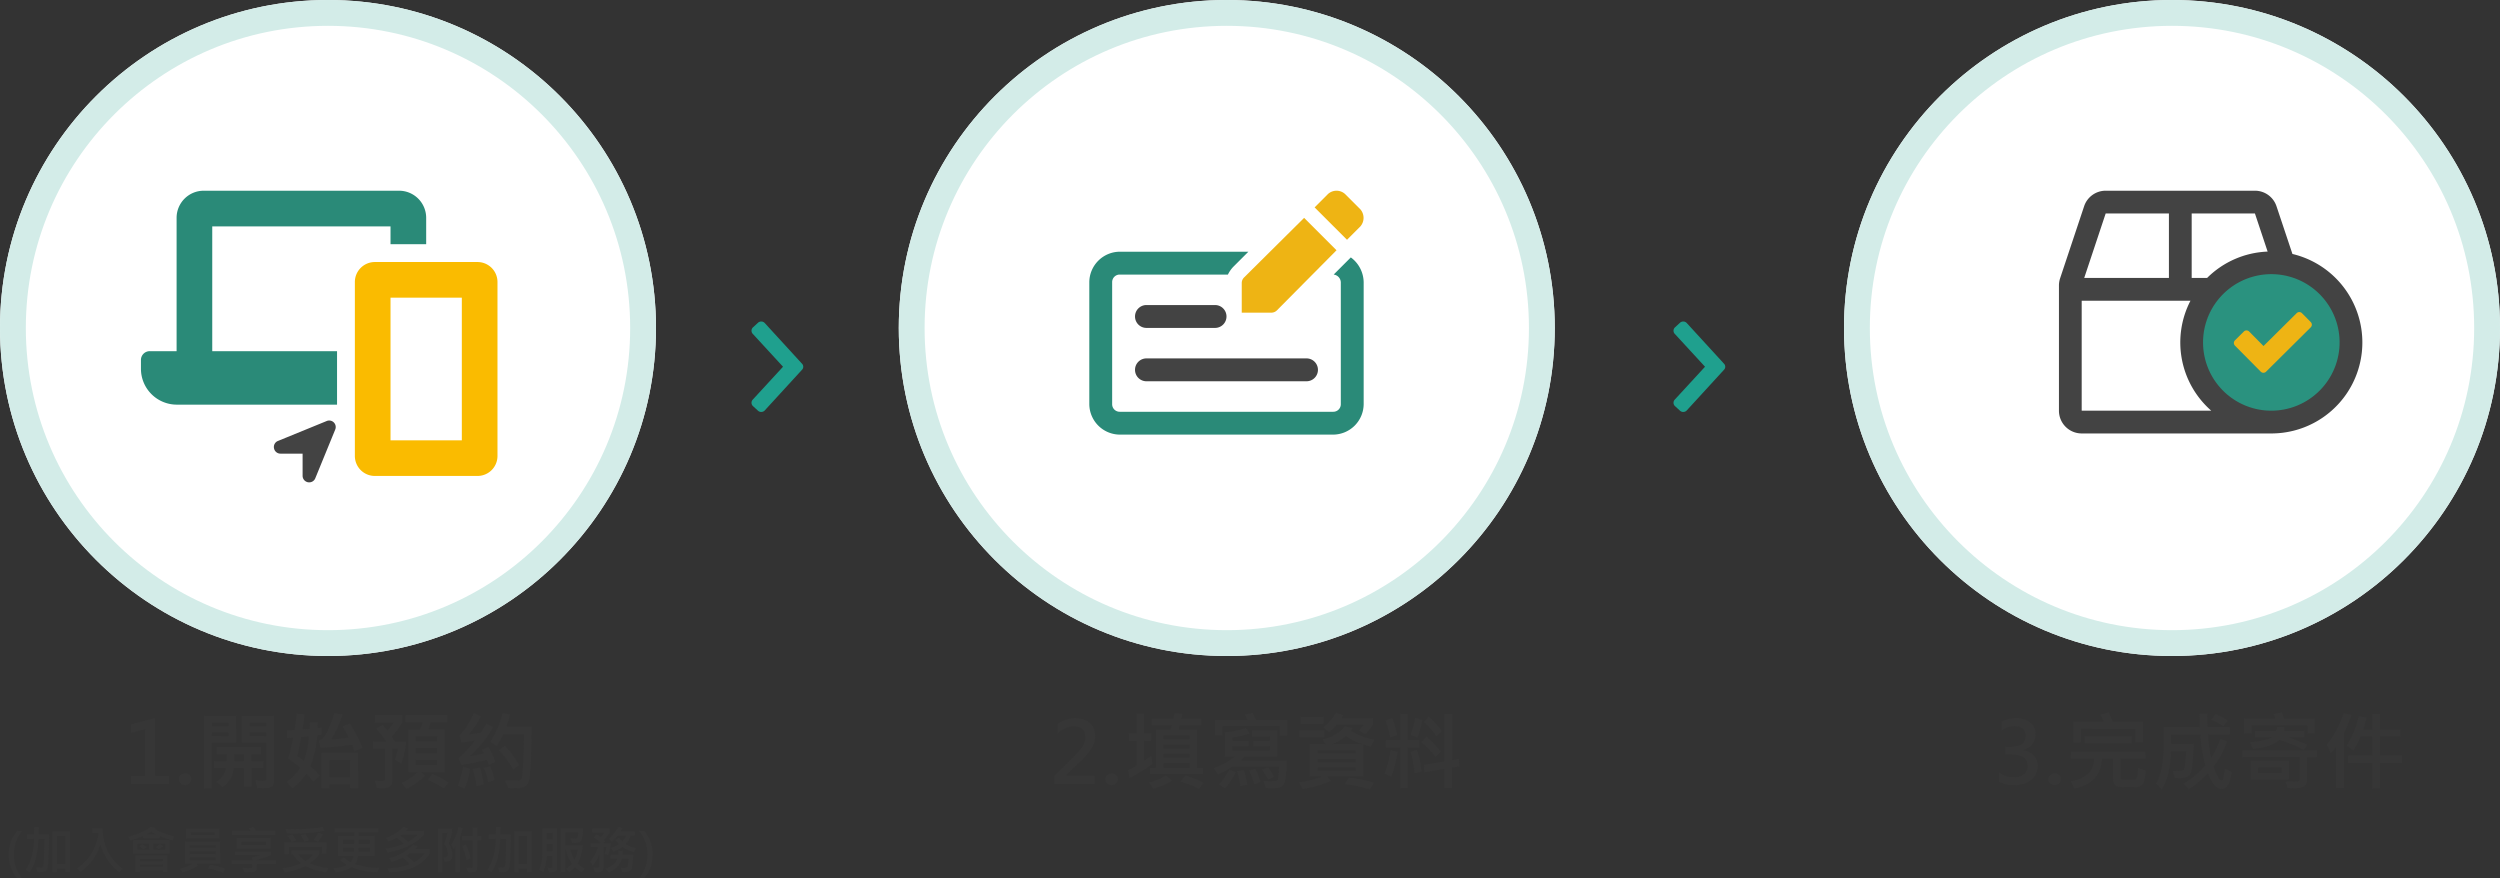
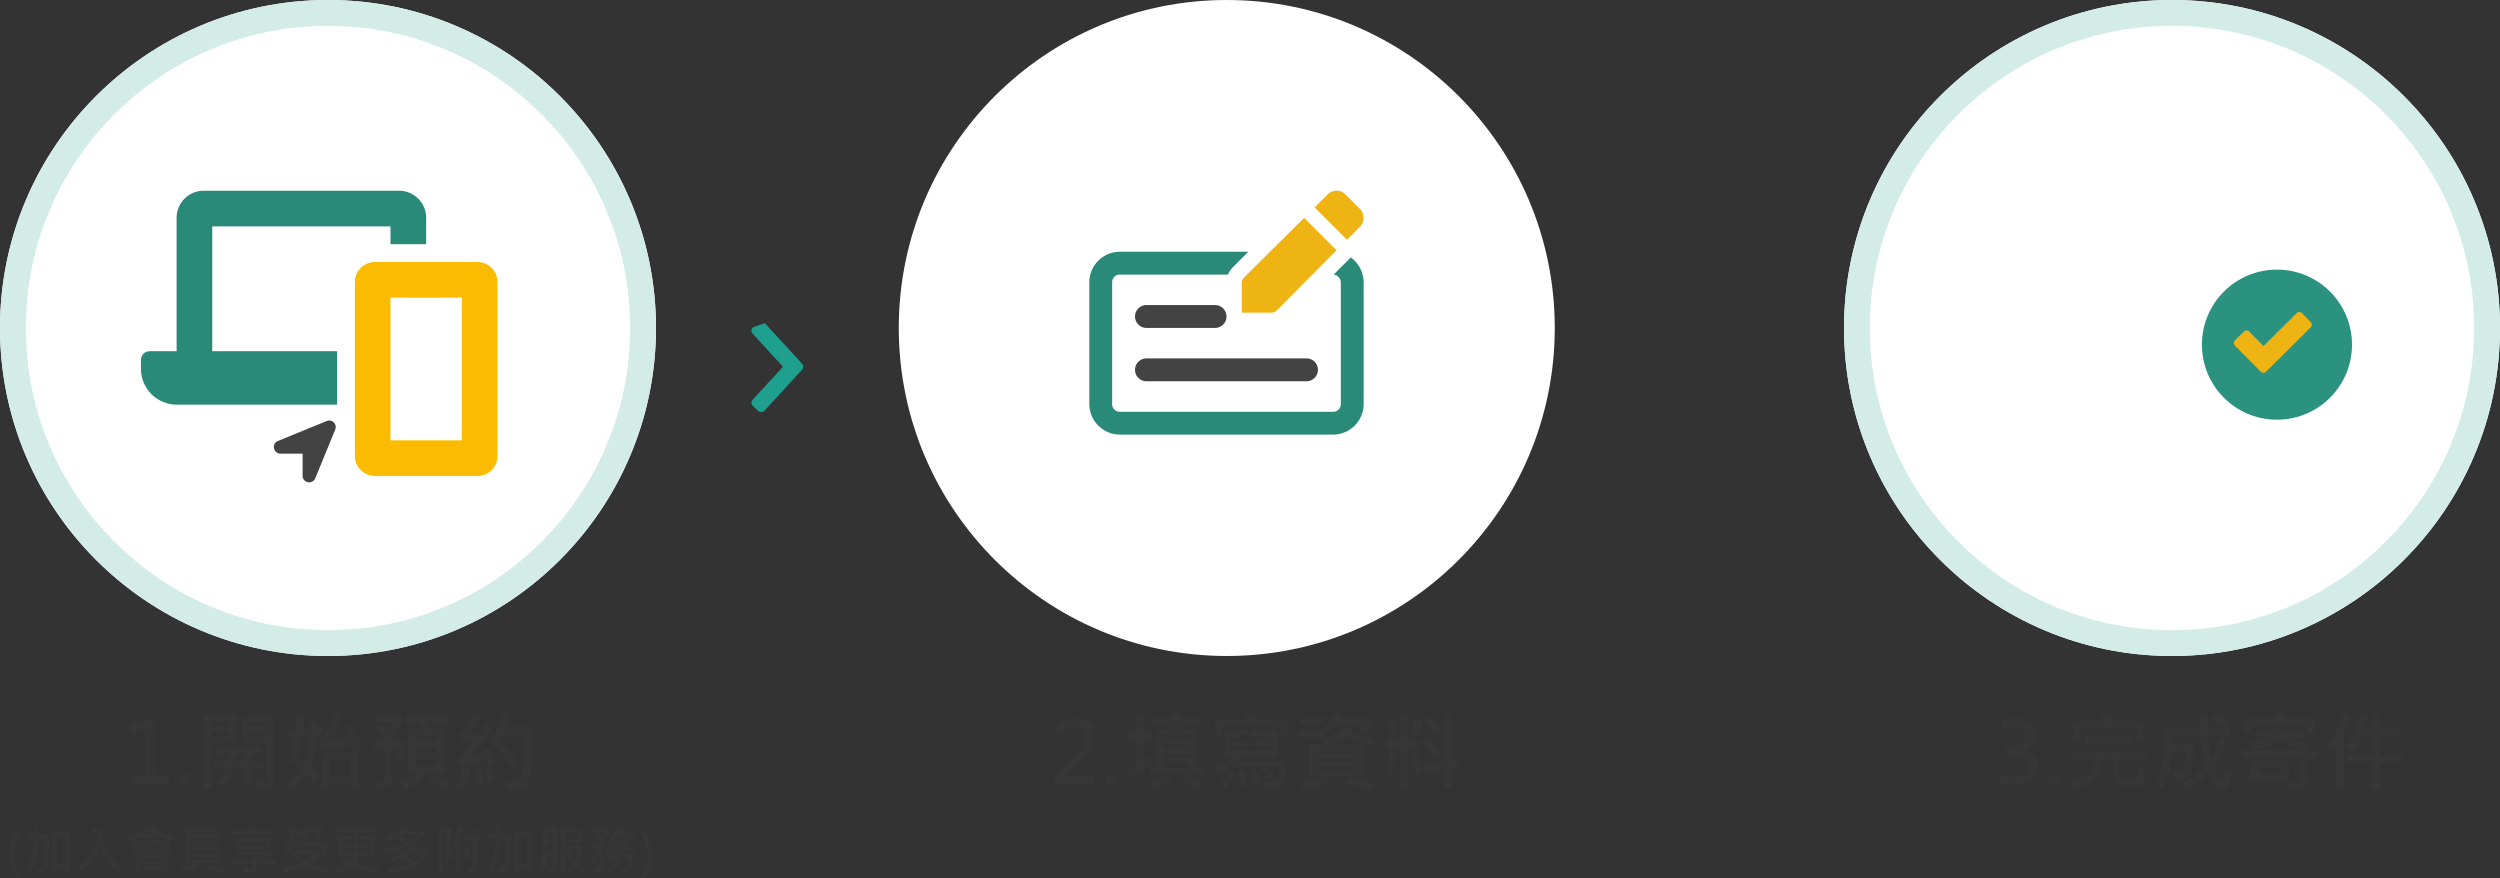
<svg xmlns="http://www.w3.org/2000/svg" width="968.001" height="340.093" viewBox="0 0 968.001 340.093">
  <rect x="0" y="0" width="968.001" height="340.093" fill="#333333" stroke="none" />
  <g id="Group_2162" data-name="Group 2162" transform="translate(-201 -638)">
-     <path id="Path_2793" data-name="Path 2793" d="M.625-30.312a1.775,1.775,0,0,0-.156,2.578L12.187-15,.469-2.266A1.775,1.775,0,0,0,.625.312L2.5,2.031a1.866,1.866,0,0,0,2.656-.156L19.609-13.906a1.663,1.663,0,0,0,0-2.187L5.156-31.875A1.866,1.866,0,0,0,2.5-32.031Z" transform="translate(492 795)" fill="#1fa08e" />
-     <path id="Path_2794" data-name="Path 2794" d="M.625-30.312a1.775,1.775,0,0,0-.156,2.578L12.187-15,.469-2.266A1.775,1.775,0,0,0,.625.312L2.5,2.031a1.866,1.866,0,0,0,2.656-.156L19.609-13.906a1.663,1.663,0,0,0,0-2.187L5.156-31.875A1.866,1.866,0,0,0,2.5-32.031Z" transform="translate(849 795)" fill="#1fa08e" />
+     <path id="Path_2793" data-name="Path 2793" d="M.625-30.312a1.775,1.775,0,0,0-.156,2.578L12.187-15,.469-2.266A1.775,1.775,0,0,0,.625.312L2.5,2.031a1.866,1.866,0,0,0,2.656-.156L19.609-13.906a1.663,1.663,0,0,0,0-2.187L5.156-31.875Z" transform="translate(492 795)" fill="#1fa08e" />
    <g id="Group_2167" data-name="Group 2167" transform="translate(201 638.088)">
      <g id="Group_2164" data-name="Group 2164" transform="translate(0 0)">
        <g id="Ellipse_63" data-name="Ellipse 63" transform="translate(0 -0.087)" fill="#fff" stroke="#d3ece8" stroke-width="10">
          <circle cx="127" cy="127" r="127" stroke="none" />
          <circle cx="127" cy="127" r="122" fill="none" />
        </g>
        <path id="Path_2796" data-name="Path 2796" d="M-50.807,2.579H-65.551V-.589h5.48V-18.679l-5.626,1.52v-3.33l9.425-2.473V-.589h5.464ZM-47.057.7a2.112,2.112,0,0,1,.711-1.633,2.437,2.437,0,0,1,1.7-.647,2.434,2.434,0,0,1,1.681.639A2.105,2.105,0,0,1-42.256.7a2.181,2.181,0,0,1-.679,1.608,2.379,2.379,0,0,1-1.746.671,2.363,2.363,0,0,1-1.681-.655A2.141,2.141,0,0,1-47.057.7Zm36.809,1.051a2.247,2.247,0,0,1-.792,1.794q-.792.679-4.446.679-.679,0-1.2-.032l-.76-3.168A12.854,12.854,0,0,0-14.6,1.3a2.562,2.562,0,0,0,1.148-.162A.745.745,0,0,0-13.19.462V-13.376h-9.473V-23.868h12.415ZM-13.19-19.762v-1.423h-6.466v1.423Zm0,3.864v-1.423h-6.466V-15.9Zm-11.655,2.522h-9.473V4.293h-2.974V-23.868h12.448Zm-2.991-6.385v-1.423h-6.482v1.423Zm0,3.864v-1.423h-6.482V-15.9ZM-14.289-3.515h-4.64V3.646h-2.942V-3.515h-3.912a10.056,10.056,0,0,1-4.3,7.258L-32.54,1.755a7.718,7.718,0,0,0,3.718-5.27h-4.607V-6.3h4.866V-9.011h-3.831V-11.76h17.152v2.748h-3.686V-6.3h4.64ZM-21.871-6.3V-9.011h-3.67V-6.3ZM24.008-11.42l-3.1,1.326a16.793,16.793,0,0,0-.921-2.554q-5.5.841-12.189,1.229l-.7-2.813a4.4,4.4,0,0,0,1.536-.824,11.446,11.446,0,0,0,2.19-3.621A41.688,41.688,0,0,0,13.1-24.805l3.3.4a48.659,48.659,0,0,1-4.429,9.667,46.517,46.517,0,0,0,6.757-.7A33.7,33.7,0,0,0,16.264-19.7l2.877-1.164A47.555,47.555,0,0,1,24.008-11.42ZM8.149-16.432q-.388.032-1.681.21A36.272,36.272,0,0,1,3.817-4.307,38.143,38.143,0,0,1,7.5-.7L5.013,1.755A26.733,26.733,0,0,0,2.3-1.43,22.4,22.4,0,0,1-3.135,4.293l-2.15-2.538a20.921,20.921,0,0,0,5.238-5.4,47.447,47.447,0,0,0-4.672-3.6A81.666,81.666,0,0,0-2.8-15.429q-.582.081-2.36.162v-2.91q2.118-.1,2.877-.194.533-2.813.873-6.3l3.1.275q-.388,2.974-.857,5.82.954-.032,2.716-.162a24.432,24.432,0,0,0,.1-2.619H6.694q0,.7-.065,2.263l1.52-.145ZM3.315-15.9l-3.007.275q-.55,3.055-1.487,7.339Q.454-7.1,1.311-6.393A33,33,0,0,0,3.315-15.9ZM22.326,4.261H19.255V2.806H11.172V4.261H8.117V-9.464h14.21ZM19.255-.072V-6.619H11.172V-.072ZM56.889-21.3H50.471a28.477,28.477,0,0,1-.889,2.716H55.87V-2.06H46.753l1.5,1.455a31.071,31.071,0,0,1-7.194,5.141l-1.924-2.36a21.747,21.747,0,0,0,6.3-4.235H41.757V-18.582h4.575a20.181,20.181,0,0,0,.954-2.716H40.642v-2.748H56.889Zm-3.977,7.258V-15.93H44.635v1.891Zm0,4.64V-11.42H44.635V-9.4Zm0,4.623V-6.829H44.635v2.053ZM40.9-13.877a28.773,28.773,0,0,1-1.891,8.5L36.568-6.8a20.427,20.427,0,0,0,1.148-4.3H35.534V1.723a2.483,2.483,0,0,1-.865,1.827q-.865.824-5.052.614l-.841-2.845q2.425.065,3.168,0t.744-.7V-11.1H28.114v-2.781h5.141a58.374,58.374,0,0,0-3.88-5L31.832-20.3q.921,1.067,1.778,2.182a20.673,20.673,0,0,0,2.554-3.12H28.809v-2.813h10.7v2.813a34.533,34.533,0,0,1-4.171,5.464q.792,1.148,1.229,1.891ZM57.325,2.046,55.466,4.293A33.807,33.807,0,0,0,49.339,1l1.7-2.36A30.767,30.767,0,0,1,57.325,2.046ZM89.56-19.729q-.016,4.914-.315,12.941T88.129,2.337a4.423,4.423,0,0,1-1.705,1.487,11.445,11.445,0,0,1-3.767.388q-1.035,0-2.2-.048l-1.212-2.91h5a1.6,1.6,0,0,0,.978-.283,1.367,1.367,0,0,0,.509-.7A34.255,34.255,0,0,0,86.092-3.5q.234-3.362.364-6.773t.129-6.482h-8a29.123,29.123,0,0,1-2.619,4.672l-2.425-1.73A34.023,34.023,0,0,0,78.276-24.9l2.877.566a30.244,30.244,0,0,1-1.39,4.607ZM75.463-5.924,72.941-4.873A16.235,16.235,0,0,0,72.214-6.8a89.652,89.652,0,0,1-9.958,1.988L61.221-7.46a44.082,44.082,0,0,0,6.4-6.806q-2.215.436-5.3.792l-.7-2.716A30.689,30.689,0,0,0,67.154-24.9l2.716,1.2a32.457,32.457,0,0,1-4.7,7.081,46.38,46.38,0,0,0,4.64-.7,36.588,36.588,0,0,0,2.247-3.54l2.522,1.455a45.962,45.962,0,0,1-8.94,11.187,42.963,42.963,0,0,0,5.4-1.018,5.668,5.668,0,0,0-.808-1.487l2.554-1A22.9,22.9,0,0,1,75.463-5.924Zm9.263,1.245L82.317-3.046a32.633,32.633,0,0,0-5.464-7.42L79.1-12.212A31.635,31.635,0,0,1,84.726-4.679ZM75.237,1.06l-2.554.824a21.957,21.957,0,0,0-1.714-5.593l2.506-.6A28.227,28.227,0,0,1,75.237,1.06ZM65.7-3.321a34.037,34.037,0,0,1-2.118,7.727L60.962,3.145a36.158,36.158,0,0,0,2.021-7.323Zm5.27,6.03-2.829.727a34.823,34.823,0,0,0-1.39-6.709l2.781-.5A37.363,37.363,0,0,1,70.969,2.709ZM-109.643,39.1a13.318,13.318,0,0,1-3.288-9.156,13.958,13.958,0,0,1,3.288-9.282h1.95a14.444,14.444,0,0,0-3.24,9.273,14.1,14.1,0,0,0,3.24,9.166ZM-97.3,22.117q-.019,4.316-.213,8.434a29.834,29.834,0,0,1-.417,4.758,1.92,1.92,0,0,1-.8,1.009,3.467,3.467,0,0,1-1.823.369q-.621,0-1.242-.048l-.495-1.746q.805.058,1.319.058,1.251,0,1.45-.747t.422-10.378h-2.318q-.281,8.4-3.443,12.958l-1.5-1.057q3.143-4.636,3.172-11.9h-2.7V22.117h2.745l.078-2.842h1.765l-.078,2.842ZM-89.274,36.7H-91.02V35.308h-3.24v1.368h-1.727V20.847h6.712Zm-1.746-3.152V22.593h-3.24V33.543Zm22.144,1.882-1.387,1.319A21.96,21.96,0,0,1-77.5,25.929,18.931,18.931,0,0,1-85.181,36.6l-1.29-1.387a18.172,18.172,0,0,0,4.437-4.132,18.352,18.352,0,0,0,2.847-5.34,15.964,15.964,0,0,0,.98-3.8l-.058-.4H-80.67V19.78H-76.6a20.907,20.907,0,0,0,2.26,9.287A21.959,21.959,0,0,0-68.876,35.425Zm20.068-12.609-.7,1.571a34.842,34.842,0,0,1-4.927-1.63v.737h-6.489v-.776a33.233,33.233,0,0,1-4.869,1.707l-.873-1.436Q-60.8,21.477-58,19.12l1.94.475a2.6,2.6,0,0,1-.359.378A24.574,24.574,0,0,0-48.808,22.816Zm-7.013-.7q-1.6-.892-1.95-1.106a10.729,10.729,0,0,1-1.862,1.106Zm5.2,7.313H-64.8V24.3h14.181Zm-1.746-1.387V25.716h-4.491v2.328Zm-.757-1.4A12.9,12.9,0,0,1-54.792,27.8l-1.232-.834q1.164-.737,1.63-1.077Zm-5.48,1.4V25.716h-4.471v2.328Zm-.873-.98-1.251.8a13.889,13.889,0,0,0-1.649-1.174l1.232-.834A12.252,12.252,0,0,1-59.477,27.064Zm8,9.593h-1.746v-.708h-8.894v.708h-1.814V30.3h12.454Zm-1.746-4.19v-.815h-8.894v.815Zm0,2.1V33.7h-8.894v.873Zm21.756-10.863H-44.239V19.857h12.774Zm-1.756-1.329V21.244h-9.2v1.135Zm2.192,11.145h-9.244l.66.572a20.074,20.074,0,0,1-5.994,2.745l-.98-1.416a21,21,0,0,0,4.772-1.9h-2.861V24.843h13.647Zm-1.746-6.2V26.21H-42.891v1.115Zm0,2.405V28.6H-42.891v1.135Zm0,2.444V31.021H-42.891v1.154Zm3.686,3.249-.873,1.474a27.928,27.928,0,0,0-5.8-1.61l.815-1.474A25.434,25.434,0,0,1-29.089,35.425ZM-9.641,22.214H-26.518V20.75h7.226q-.272-.4-.8-1.018l1.95-.514A15.118,15.118,0,0,1-17.11,20.75h7.469ZM-11.426,27.6h-13.23V23.368h13.23Zm-1.843-1.406V24.8H-22.8v1.387ZM-9.4,33.6h-7.527V34.93a1.772,1.772,0,0,1-.339,1.164,1.4,1.4,0,0,1-.849.5,14.507,14.507,0,0,1-2.071.092q-.941,0-1.552-.029l-.65-1.61q.951.068,1.891.068a7.865,7.865,0,0,0,1.644-.082.3.3,0,0,0,.179-.3V33.6H-26.7V32.127h8.031V30.915a26.022,26.022,0,0,0,3.356-.805H-25.354v-1.4h13.909v1.4a30.78,30.78,0,0,1-5.48,1.823v.194H-9.4ZM9.35,20.73A65.353,65.353,0,0,1-2.415,21.758q-1.416,0-2.832-.058l-.495-1.688q1.823.1,3.618.1A60.737,60.737,0,0,0,8.555,19.2Zm-.63,1.348A15.981,15.981,0,0,1,6.848,24.9l-1.765-.679A18.683,18.683,0,0,0,7.013,21.4ZM3.278,24.426,1.5,24.9A9.637,9.637,0,0,0,.174,22.457l1.765-.495A11.947,11.947,0,0,1,3.278,24.426Zm-4.908-.019-1.814.533A11.58,11.58,0,0,0-4.986,22.7l1.765-.621A11.5,11.5,0,0,1-1.63,24.406Zm11.717,5.238H8.3V26.87H-4.491v2.842H-6.256V25.2H10.087Zm.66,5.49-.66,1.649A26.432,26.432,0,0,1,1.9,34.339a26.388,26.388,0,0,1-7.944,2.483l-.892-1.688A20.86,20.86,0,0,0,.271,33.262a10.929,10.929,0,0,1-3.152-3.356H-3.56V28.257h10.9v1.591a13.975,13.975,0,0,1-3.705,3.414A23.458,23.458,0,0,0,10.747,35.134ZM4.985,29.906H-.7A8.311,8.311,0,0,0,1.959,32.35,12.581,12.581,0,0,0,4.985,29.906Zm25.606,5.17-.737,1.639a26.839,26.839,0,0,1-10.049-1.92,15.341,15.341,0,0,1-6.2,2.047l-.757-1.63a14.25,14.25,0,0,0,5.121-1.29,13.163,13.163,0,0,1-2.541-1.95l1.348-1.028a12.548,12.548,0,0,0,2.648,1.9,3.831,3.831,0,0,0,1.125-2.405H14.636V22.612h6.2V21.244H13.191v-1.61h17v1.61H22.58v1.368h6.1v7.827H22.309a6.032,6.032,0,0,1-1.174,3.123A30.18,30.18,0,0,0,30.592,35.076ZM26.916,25.7V24.222H22.561V25.7Zm-6.082,0V24.222H16.382V25.7Zm6.082,3.133V27.268H22.5q-.058.718-.058,1.562Zm-6.179-1.562H16.382v1.562h4.336Q20.737,28.538,20.737,27.268Zm27.091-4.986Q43,27.365,33.764,29.149l-.834-1.571a30.582,30.582,0,0,0,7.032-1.823,14.635,14.635,0,0,0-2.735-2.347,25.814,25.814,0,0,1-3.065,1.436l-1.048-1.329a20.125,20.125,0,0,0,6.906-4.336l1.668.64a8.934,8.934,0,0,1-.873.912h7.013Zm-2.425,0H38.992a2.39,2.39,0,0,1-.339.233,22.566,22.566,0,0,1,2.939,2.444A17.858,17.858,0,0,0,45.4,22.282Zm4.656,7.09a5.318,5.318,0,0,1-1.188,1.712,13.126,13.126,0,0,1-2.59,2.362,17.291,17.291,0,0,1-3.206,1.7,20.54,20.54,0,0,1-4.025,1.159,26.386,26.386,0,0,1-4.665.436L33.667,35.1A20.511,20.511,0,0,0,42.328,33.6a15.554,15.554,0,0,0-2.764-2.5,23.563,23.563,0,0,1-4.151,1.61l-1.106-1.416A20.382,20.382,0,0,0,43.7,26.055l1.688.611a12.551,12.551,0,0,1-1.048,1.115h5.723Zm-1.911,0H42.425q-.213.175-1.348.912a20.008,20.008,0,0,1,2.881,2.6A12.016,12.016,0,0,0,48.148,29.372Zm14.7-9.68q-.194.912-.64,2.318l-.436,1.339V36.715H60.068v-10.2a11.474,11.474,0,0,1-.737,1.29l-.97-1.707a19.5,19.5,0,0,0,2.861-6.9ZM70.059,24.5H68.468V34.794A2.369,2.369,0,0,1,68.211,36a1.264,1.264,0,0,1-.674.577,6.149,6.149,0,0,1-1.678.145q-.514,0-.96-.029l-.66-1.668q.689.049,1.329.049a2.333,2.333,0,0,0,1-.116.478.478,0,0,0,.155-.407V24.5H62.474V22.757h4.248V19.382h1.746v3.375h1.591ZM57.42,25.561a8.425,8.425,0,0,1,1.426,4.481,2.763,2.763,0,0,1-.655,2.047,3.138,3.138,0,0,1-2.352.563l-.524-1.775a2.758,2.758,0,0,0,1.465-.145q.291-.213.291-1.067a6.427,6.427,0,0,0-1.455-3.909,23.491,23.491,0,0,0,1.368-4.307h-2V36.715H53.269V19.76h5.47v1.688A26.825,26.825,0,0,1,57.42,25.561Zm8.506,5.752-1.571.66a37.646,37.646,0,0,0-1.707-5.364l1.455-.66A35.8,35.8,0,0,1,65.927,31.312Zm15.558-9.2q-.019,4.316-.213,8.434a29.834,29.834,0,0,1-.417,4.758,1.92,1.92,0,0,1-.8,1.009,3.467,3.467,0,0,1-1.823.369q-.621,0-1.242-.048L76.5,34.891q.805.058,1.319.058,1.251,0,1.45-.747t.422-10.378H77.372q-.281,8.4-3.443,12.958l-1.5-1.057q3.143-4.636,3.172-11.9H72.9V22.117h2.745l.078-2.842h1.765l-.078,2.842ZM89.506,36.7H87.76V35.308h-3.24v1.368H82.794V20.847h6.712ZM87.76,33.543V22.593h-3.24V33.543Zm22.27,1.8-1.077,1.436a15.827,15.827,0,0,1-2.638-1.988,14.943,14.943,0,0,1-2.211,1.9l-1.212-1.309a11.731,11.731,0,0,0,2.231-1.92,14.69,14.69,0,0,1-2.347-5.567h-.213v8.8h-1.794v-17h8.681a17.3,17.3,0,0,1-.262,3.041,4.351,4.351,0,0,1-.6,1.843,2.35,2.35,0,0,1-.824.587,8.794,8.794,0,0,1-2.565.213l-.7-1.668q2.444.058,2.667-.3a6.458,6.458,0,0,0,.4-2.032h-5v4.83h6.731a15.68,15.68,0,0,1-1.969,7.129A14.237,14.237,0,0,0,110.03,35.347ZM107.4,27.9h-2.823a12.108,12.108,0,0,0,1.571,4A12.381,12.381,0,0,0,107.4,27.9ZM99.361,35.25a1.4,1.4,0,0,1-.451,1.038q-.451.436-2.653.388l-.592-1.746a9.731,9.731,0,0,0,1.135.078,1.438,1.438,0,0,0,.664-.1.352.352,0,0,0,.15-.32V30.342H95.423A18.805,18.805,0,0,1,94,36.763l-1.552-.96A18.042,18.042,0,0,0,93.677,28.6V19.78h5.684ZM97.615,24.106v-2.6H95.442v2.6Zm0,4.53V25.813H95.442v2.823Zm32.3-1.251-.8,1.513a12.155,12.155,0,0,1-4.433-1.95,16.407,16.407,0,0,1-3.54,1.843l-.931-1.5a11.5,11.5,0,0,0,3.143-1.455,13.5,13.5,0,0,1-1.4-1.61l1.339-.912a15.232,15.232,0,0,0,1.348,1.494,9.215,9.215,0,0,0,1.61-2.289h-3.434a23.621,23.621,0,0,1-2.192,2.367l-1.193-1.154a19.076,19.076,0,0,0,3.734-4.627l1.571.572a10.909,10.909,0,0,1-.757,1.232h5.47v1.61h-1.494a9.269,9.269,0,0,1-2.027,3.278A9.9,9.9,0,0,0,129.914,27.384Zm-9.7-1.93a17.349,17.349,0,0,1-1.067,4.588l-1.4-.4a13.671,13.671,0,0,0,.737-2.58h-1.077V34.95a1.571,1.571,0,0,1-.33,1.014,1.734,1.734,0,0,1-.723.563,4.136,4.136,0,0,1-1.334.15q-.446,0-1.009-.039l-.572-1.707q.563.039,1.8.039.475,0,.475-.592V29.809a14.886,14.886,0,0,1-2.541,4.384l-.97-1.668a17.293,17.293,0,0,0,3.075-5.461h-2.9v-1.61h3.86a13.912,13.912,0,0,0-2.706-2.241l1.193-1.135a10.52,10.52,0,0,1,1.533,1.057,15.622,15.622,0,0,0,1.426-1.775h-4.685v-1.63h6.79v1.513a19.188,19.188,0,0,1-2.221,2.978,3.658,3.658,0,0,1,.456.524l-.815.708Zm8.662,4.471a31.132,31.132,0,0,1-.6,5.427,2.41,2.41,0,0,1-.8.946,3.482,3.482,0,0,1-1.916.378q-.4,0-.941-.039l-.582-1.63q.524.039,1.193.039a2.544,2.544,0,0,0,1.164-.165,1.44,1.44,0,0,0,.422-.849,14.506,14.506,0,0,0,.247-2.459h-2.609a6.168,6.168,0,0,1-1.78,3.07,9.181,9.181,0,0,1-3.341,2.139l-1.1-1.416q3.657-1.377,4.433-3.792h-2.561V29.925h2.92a15.109,15.109,0,0,0,.175-1.552l1.7.087q0,.339-.126,1.465Zm2.231,9.176a14.02,14.02,0,0,0,3.249-9.166,14.441,14.441,0,0,0-3.259-9.273h1.959a13.932,13.932,0,0,1,3.308,9.282,13.271,13.271,0,0,1-3.317,9.156Z" transform="translate(116.318 300.905)" fill="#363636" />
      </g>
      <g id="Group_357" data-name="Group 357" transform="translate(54.573 73.76)">
        <g id="Group_355" data-name="Group 355" transform="translate(0 0)">
          <rect id="Rectangle_233" data-name="Rectangle 233" width="27.611" height="55.222" transform="translate(96.638 41.416)" fill="none" />
          <path id="Path_293" data-name="Path 293" d="M558.152,363.429h69.027v6.9h13.805V359.977a10.5,10.5,0,0,0-10.353-10.353H554.7a10.5,10.5,0,0,0-10.353,10.353v51.771H533.994a3.408,3.408,0,0,0-3.452,3.45v3.452a13.9,13.9,0,0,0,13.805,13.805h62.124V411.748H558.152Z" transform="translate(-530.541 -349.624)" fill="#2a8a78" />
          <path id="Path_294" data-name="Path 294" d="M616.985,362.62H577.294a7.734,7.734,0,0,0-7.765,7.765v67.3a7.734,7.734,0,0,0,7.765,7.765h39.691a7.734,7.734,0,0,0,7.765-7.765v-67.3A7.734,7.734,0,0,0,616.985,362.62Zm-6.04,69.027H583.334V376.425h27.611Z" transform="translate(-486.697 -335.009)" fill="#fabb00" />
        </g>
        <g id="Group_356" data-name="Group 356" transform="translate(51.463 88.959)">
          <path id="Path_295" data-name="Path 295" d="M570.813,413.859a2.55,2.55,0,0,1-4.918-.965v-8.556h-8.56a2.527,2.527,0,0,1-2.513-2.086,2.5,2.5,0,0,1,1.549-2.834l18.83-7.7a2.526,2.526,0,0,1,3.316,3.316Z" transform="translate(-554.764 -391.496)" fill="#434343" />
        </g>
      </g>
    </g>
    <g id="Group_2168" data-name="Group 2168" transform="translate(548.984 638.088)">
      <g id="Group_2165" data-name="Group 2165" transform="translate(0 0)">
        <g id="Ellipse_64" data-name="Ellipse 64" transform="translate(0.021 -0.087)" fill="#fff" stroke="#d3ece8" stroke-width="10">
          <circle cx="127" cy="127" r="127" stroke="none" />
-           <circle cx="127" cy="127" r="122" fill="none" />
        </g>
        <path id="Path_2797" data-name="Path 2797" d="M17.164,2.592H1.6V-.577L8.855-7.722a27.584,27.584,0,0,0,3.581-4.106,6.644,6.644,0,0,0,1.156-3.767q0-4.155-4.4-4.155a9.359,9.359,0,0,0-6.337,2.764v-3.653a11.589,11.589,0,0,1,7.016-2.231,7.912,7.912,0,0,1,5.488,1.835,6.4,6.4,0,0,1,2.045,5.019,9.151,9.151,0,0,1-1.293,4.567A25.883,25.883,0,0,1,11.6-6.073L6.042-.771V-.69H17.164Zm4.2-1.875a2.112,2.112,0,0,1,.711-1.633,2.542,2.542,0,0,1,3.379-.008A2.105,2.105,0,0,1,26.169.716a2.181,2.181,0,0,1-.679,1.608A2.379,2.379,0,0,1,23.744,3a2.363,2.363,0,0,1-1.681-.655A2.141,2.141,0,0,1,21.367.716ZM59.2-1.175H38.632v-2.49H40.96V-18.5h5.561l.566-1.746H39.3v-2.425h8.39l.485-2.182,3.023.242-.4,1.94h7.776v2.425H50.159l-.5,1.746h7.161v14.84H59.2ZM54.006-14.754v-1.552H43.838v1.552Zm0,3.6V-12.7H43.838v1.552Zm0,3.6V-9.1H43.838v1.552Zm0,3.88V-5.491H43.838v1.827ZM39.57-5.184A65.934,65.934,0,0,1,30.76.28L30.1-2.743a22.805,22.805,0,0,0,3.282-1.843v-9.57h-2.91v-2.877h2.91V-24.7h2.942v7.663H39.1v2.877H36.321V-6.38q1.035-.63,2.845-2.021ZM47.152,1.3a28.81,28.81,0,0,1-7.226,3.152L38.18,1.993A20.932,20.932,0,0,0,44.856-.755Zm12.254.792-1.762,2.36a39.8,39.8,0,0,0-7.21-2.781L52.341-.69A36.741,36.741,0,0,1,59.405,2.09ZM91.737-16.242H88.859v-3.54H66.745v3.573H63.8v-6.03H76.347a19.325,19.325,0,0,0-.954-2.053l3.007-.63q.614,1.18,1.229,2.684H91.737Zm-.1,9.732a47.61,47.61,0,0,1-.307,5.23,14.651,14.651,0,0,1-.614,3.419,3.669,3.669,0,0,1-.93,1.188,2.918,2.918,0,0,1-1.293.687,10.725,10.725,0,0,1-2.077.145l-2.845-.016L82.538,1.4q2.57.065,4.51.065A1.058,1.058,0,0,0,88.18.6a34.341,34.341,0,0,0,.42-4.769H70.592a36.428,36.428,0,0,1-5.626,3.088l-1.6-2.49A26.481,26.481,0,0,0,71.513-8.11H67.6v-9.3a39.182,39.182,0,0,0,8.18-1.681l1.455,2.15a39.047,39.047,0,0,1-6.773,1.552v1.229h6.288v2.118H70.463v1.617h14.6v-1.617h-6.4v-2.118h6.4v-1.7H78.109v-2.279h9.8V-8.11H75.264q-.372.453-1.536,1.6ZM86.677-.189,84.3.878A19.8,19.8,0,0,0,81.973-2.9l2.393-.954A24.637,24.637,0,0,1,86.677-.189ZM81.488,1.832l-2.457.824a30.667,30.667,0,0,0-2.053-5.222L79.4-3.341A26.68,26.68,0,0,1,81.488,1.832Zm-9.6-3.88a29.125,29.125,0,0,1-4.2,6.321L65.354,2.786A35.486,35.486,0,0,0,69.3-2.9Zm4.429,4.963L73.6,3.448a30.947,30.947,0,0,0-1.261-5.884l2.684-.339A40.86,40.86,0,0,1,76.315,2.915ZM124.957-20.38a38.179,38.179,0,0,1-2.894,3.7l-2.506-1.487q.42-.485,1.778-2.215H110.909A26.4,26.4,0,0,1,108-17.47l-2.247-1.924a19.8,19.8,0,0,0,4.931-5.626l2.716.921a3.114,3.114,0,0,1-.63,1.164h12.189Zm-19.076-.372H96.974V-23.4h8.907Zm19.658,6.191-1.39,2.651a21.655,21.655,0,0,1-2.877-.824V-.286H107.3l1.423,1.649A42.863,42.863,0,0,1,97.7,4.548L96.279,1.9a38.848,38.848,0,0,0,9.037-2.182H100.45V-12.8h6.256l-1.261-1.827q5.8-1.471,8.649-5.157l3.007.663A5.229,5.229,0,0,1,116.373-18,26.846,26.846,0,0,0,125.539-14.56ZM120.948-12.8a26.11,26.11,0,0,1-6.466-3.185A17.526,17.526,0,0,1,109.1-12.8ZM118.3-9.29v-1.164H103.538V-9.29Zm0,3.379V-7.14H103.538v1.229Zm0,3.443V-3.762H103.538v1.293ZM106.173-15.482H96.538V-18.2h9.635Zm19.173,17.6-1.584,2.554a51.426,51.426,0,0,0-9.7-2.021l1.52-2.49A42.5,42.5,0,0,1,125.345,2.123Zm33.107-6.385-2.845.469V4.24h-2.942v-7.5l-7.743,1.309-.21-2.877,7.954-1.326V-24.615h2.942V-6.7l2.651-.4Zm-15.519-7.323h-4.51V4.24h-2.878V-11.586h-5.593V-14.4h5.593V-24.615h2.878V-14.4h4.51Zm8.729-6.321-2.085,2.053a29.447,29.447,0,0,0-4.9-5.561l1.891-2.118A34.152,34.152,0,0,1,151.663-17.907Zm-7.614-4.268a33.12,33.12,0,0,1-1.908,6.822l-2.587-1.2a33.061,33.061,0,0,0,1.778-6.515Zm-9.7,5.787-2.716.938a37,37,0,0,0-1.811-6.5l2.6-.986A42.039,42.039,0,0,1,134.35-16.387Zm16.893,6.466-1.988,2.053a34.677,34.677,0,0,0-5.5-5.69l1.891-2.231A35.151,35.151,0,0,1,151.243-9.921ZM143.79-2.242l-2.651.7a46.009,46.009,0,0,0-1.649-8.309L142-10.648A36.672,36.672,0,0,1,143.79-2.242Zm-9.279-7.614A49.4,49.4,0,0,1,132.07-.189l-2.587-1.229a48.475,48.475,0,0,0,2.328-9.166Z" transform="translate(58.655 300.893)" fill="#363636" />
      </g>
      <g id="Group_358" data-name="Group 358" transform="translate(73.79 73.759)">
        <path id="Path_296" data-name="Path 296" d="M702.453,363.764a5.052,5.052,0,0,0,0-6.642l-5.9-5.9a4.917,4.917,0,0,0-6.642,0l-5.163,5.163,12.543,12.543Z" transform="translate(-597.502 -349.93)" fill="#eeb414" />
        <path id="Path_297" data-name="Path 297" d="M670.3,380.583v11.436h11.436a3.047,3.047,0,0,0,2.213-.922L707,367.856l-12.543-12.543L671.218,378.37A3.048,3.048,0,0,0,670.3,380.583Z" transform="translate(-611.271 -344.801)" fill="#eeb414" />
        <path id="Path_298" data-name="Path 298" d="M653.564,381.452h26.562a4.427,4.427,0,0,0,0-8.854H653.564a4.427,4.427,0,0,0,0,8.854Z" transform="translate(-631.431 -328.331)" fill="#434343" />
        <path id="Path_299" data-name="Path 299" d="M653.564,392.031h61.975a4.427,4.427,0,1,0,0-8.854H653.564a4.427,4.427,0,0,0,0,8.854Z" transform="translate(-631.431 -318.251)" fill="#434343" />
        <path id="Path_300" data-name="Path 300" d="M741.335,364.233l-1.476,1.474-5.165,5.165a3.15,3.15,0,0,1,2.765,2.951v47.22A2.914,2.914,0,0,1,734.51,424H651.876a2.915,2.915,0,0,1-2.951-2.953v-47.22a2.914,2.914,0,0,1,2.951-2.951h41.871a11.858,11.858,0,0,1,2.029-2.951l5.9-5.9h-49.8a11.887,11.887,0,0,0-11.8,11.8v47.22a11.887,11.887,0,0,0,11.8,11.8H734.51a11.887,11.887,0,0,0,11.8-11.8v-47.22A12.141,12.141,0,0,0,741.335,364.233Z" transform="translate(-640.071 -338.41)" fill="#2a8a78" />
      </g>
    </g>
    <g id="Group_2169" data-name="Group 2169" transform="translate(914.956 638.088)">
      <g id="Group_2166" data-name="Group 2166" transform="translate(0 0)">
        <g id="Ellipse_65" data-name="Ellipse 65" transform="translate(0.045 -0.087)" fill="#fff" stroke="#d3ece8" stroke-width="10">
          <circle cx="127" cy="127" r="127" stroke="none" />
          <circle cx="127" cy="127" r="122" fill="none" />
        </g>
        <path id="Path_2795" data-name="Path 2795" d="M-70.583-1.974a9.362,9.362,0,0,0,5.82,1.956A5.908,5.908,0,0,0-60.916-1.19a3.881,3.881,0,0,0,1.439-3.177q0-4.413-6.434-4.413h-2.134v-3.055h2q5.739,0,5.739-4.122,0-3.847-4.381-3.847a8.2,8.2,0,0,0-4.947,1.746v-3.395a11.644,11.644,0,0,1,5.852-1.406,8.239,8.239,0,0,1,5.294,1.641A5.356,5.356,0,0,1-56.422-16.8q0,4.931-5.011,6.288v.065a6.614,6.614,0,0,1,4.252,1.9,5.554,5.554,0,0,1,1.6,4.033A6.676,6.676,0,0,1-58.112,1,10.235,10.235,0,0,1-64.7,3.021a11.5,11.5,0,0,1-5.884-1.309Zm19.14,2.7a2.112,2.112,0,0,1,.711-1.633,2.437,2.437,0,0,1,1.7-.647,2.434,2.434,0,0,1,1.681.639A2.105,2.105,0,0,1-46.642.725a2.181,2.181,0,0,1-.679,1.608A2.379,2.379,0,0,1-49.067,3a2.364,2.364,0,0,1-1.681-.655A2.141,2.141,0,0,1-51.443.725ZM-14.8-13.484h-2.894v-5.335H-38.834v5.367h-2.991V-21.6h11.688a8.562,8.562,0,0,0-1.293-2.651l3.314-.857A19.979,19.979,0,0,1-26.661-21.6H-14.8Zm-4.349.291h-18.2v-2.716h18.2Zm5.367,10.637A22.287,22.287,0,0,1-14.222.822a3.256,3.256,0,0,1-1.366,2.409,4.1,4.1,0,0,1-1.479.542Q-17.56,3.8-20.6,3.8a29.4,29.4,0,0,1-3.839-.145,2.308,2.308,0,0,1-1.374-.824A3.421,3.421,0,0,1-26.386.612V-7.26H-30.7q-.436,9.554-10.75,11.623l-1.326-2.829a13.828,13.828,0,0,0,6.272-2.562Q-34-2.96-33.742-7.26h-9V-9.976h28.9V-7.26h-9.635V.257a.649.649,0,0,0,.218.436.626.626,0,0,0,.445.226h4.607A1.094,1.094,0,0,0-17.39.442a1.9,1.9,0,0,0,.428-1.156l.242-2.877Zm33.3.485q-.808,6.563-3.831,6.563-3.071,0-5.367-6.062A46.089,46.089,0,0,1,2.938,4.686L.885,2.5A36.65,36.65,0,0,0,9.291-4.577,62.592,62.592,0,0,1,7.384-16.6H-3.884V-13H4.862Q4.7-8.926,4.482-6.622T4.1-3.13A4.412,4.412,0,0,1,3.27-1.045,2.786,2.786,0,0,1,1.629.071,11.763,11.763,0,0,1-.877.289q-.776,0-1.617-.065l-.824-2.748q1,.048,1.714.048Q.74-2.475,1.039-3A10.337,10.337,0,0,0,1.58-5.967q.242-2.441.275-4.138H-3.981Q-4.223-.616-7.521,4.621L-9.8,2.471q2.974-4.963,2.974-14.84v-7.048h14q-.113-2.651-.065-5.27H10.1q-.048.824-.048,1.73,0,1.568.145,3.54h8.665V-16.6h-8.5a50.245,50.245,0,0,0,1.229,9.069,34.128,34.128,0,0,0,3.508-7.372l2.651.954a36.916,36.916,0,0,1-5.205,9.8,17.126,17.126,0,0,0,1.415,3.5,7.99,7.99,0,0,0,1.075,1.7.848.848,0,0,0,.485.154.593.593,0,0,0,.461-.186,5.651,5.651,0,0,0,.477-1.625,18.74,18.74,0,0,0,.388-2.813ZM17.94-21.907l-1.649,2.134a20.7,20.7,0,0,0-4.737-2.457L13.2-24.445A19.263,19.263,0,0,1,17.94-21.907Zm33.738,4.979H48.833V-20.08H27.171v3.152H24.293v-5.836H36.417a6.911,6.911,0,0,0-.792-1.714l3.265-.63q.744,1.827.905,2.344H51.678ZM48.9-12.53l-1.52,1.891A54.888,54.888,0,0,0,37.9-14.487q-2.829,2.716-10.136,3.54l-1.148-2.6q6.693-.744,8.568-1.988H28.464v-2.49h8.277a3.916,3.916,0,0,0,.307-1.39h3.007q-.162.873-.291,1.39h7.905v2.49H41.542Q46.472-13.727,48.9-12.53Zm3.6,4.737H48.671V.839a2.924,2.924,0,0,1-1.132,2.675q-1.132.719-4.51.719-.873,0-1.811-.048l-.857-2.538q1.843.032,3.071.032,1.261,0,1.625-.032a.771.771,0,0,0,.6-.436,1.681,1.681,0,0,0,.234-.857V-7.762H23.63v-2.684H52.5ZM41.607.919H26.912V-6.339H41.607ZM38.826-1.667V-3.753H29.757v2.085ZM65.92-24.186q-.582,1.778-1.714,4.381l-1.148,2.538V4.25H60.019V-11.932q-.857,1.148-2.118,2.619L56.35-12.66a38.7,38.7,0,0,0,6.515-12.157ZM85.513-5.547H76.945v9.91H73.954v-9.91H64.562V-8.392h9.392v-7.355H69.4a31.777,31.777,0,0,1-2.813,5.367q-.889-.566-2.554-1.859A37.79,37.79,0,0,0,68.7-23.685l3.071.566q-.4,1.552-1.326,4.559h3.508v-6.014h2.991v6.014h7.873v2.813H76.945v7.355h8.568Z" transform="translate(130.636 300.884)" fill="#363636" />
      </g>
      <g id="Group_374" data-name="Group 374" transform="translate(83.268 73.759)">
        <circle id="Ellipse_66" data-name="Ellipse 66" cx="29.057" cy="29.057" r="29.057" transform="translate(55.359 30.548)" fill="#2a927f" />
        <g id="Group_373" data-name="Group 373">
          <path id="Path_308" data-name="Path 308" d="M787.693,368.832l-4.919-14.76H758.286v24.966h5.968A35.071,35.071,0,0,1,787.693,368.832Z" transform="translate(-706.889 -345.262)" fill="none" />
          <path id="Path_309" data-name="Path 309" d="M777.664,385.138a35.174,35.174,0,0,1,3.948-16.153H739.483v42.586h50.169A35.1,35.1,0,0,1,777.664,385.138Z" transform="translate(-730.673 -326.399)" fill="none" />
          <path id="Path_310" data-name="Path 310" d="M772.715,354.072H748.229l-8.316,24.965h32.8Z" transform="translate(-730.129 -345.261)" fill="none" />
          <path id="Path_311" data-name="Path 311" d="M786.665,364.446A26.433,26.433,0,1,0,813.1,390.879,26.465,26.465,0,0,0,786.665,364.446Zm15.254,20.6-17.292,17.163a1.453,1.453,0,0,1-2.057,0l-9.986-10.076a1.453,1.453,0,0,1,0-2.057l3.434-3.415a1.45,1.45,0,0,1,2.054,0l5.563,5.619,12.831-12.722a1.452,1.452,0,0,1,2.059,0l3.4,3.431A1.453,1.453,0,0,1,801.919,385.043Z" transform="translate(-704.428 -332.14)" fill="none" />
-           <path id="Path_312" data-name="Path 312" d="M826,374.67,819.831,356.2a8.788,8.788,0,0,0-8.353-6.02H753.694a8.786,8.786,0,0,0-8.353,6.02l-9.288,27.867a8.946,8.946,0,0,0-.46,2.788v48.5a8.813,8.813,0,0,0,8.81,8.813h73.427A35.227,35.227,0,0,0,826,374.67ZM786.99,358.992h24.488l4.919,14.76a35.071,35.071,0,0,0-23.439,10.206H786.99Zm-33.3,0h24.486v24.966h-32.8ZM744.4,435.355V392.768h42.129a35.1,35.1,0,0,0,8.04,42.587Zm73.427,0a26.433,26.433,0,1,1,26.433-26.433A26.463,26.463,0,0,1,817.831,435.355Z" transform="translate(-735.593 -350.182)" fill="#434343" />
          <path id="Path_313" data-name="Path 313" d="M791.864,371.356a1.452,1.452,0,0,0-2.059,0l-12.831,12.722-5.563-5.619a1.45,1.45,0,0,0-2.054,0l-3.434,3.415a1.453,1.453,0,0,0,0,2.057l9.986,10.076a1.453,1.453,0,0,0,2.057,0l17.292-17.163a1.453,1.453,0,0,0,0-2.057Z" transform="translate(-697.767 -323.941)" fill="#eeb414" />
        </g>
      </g>
    </g>
  </g>
</svg>